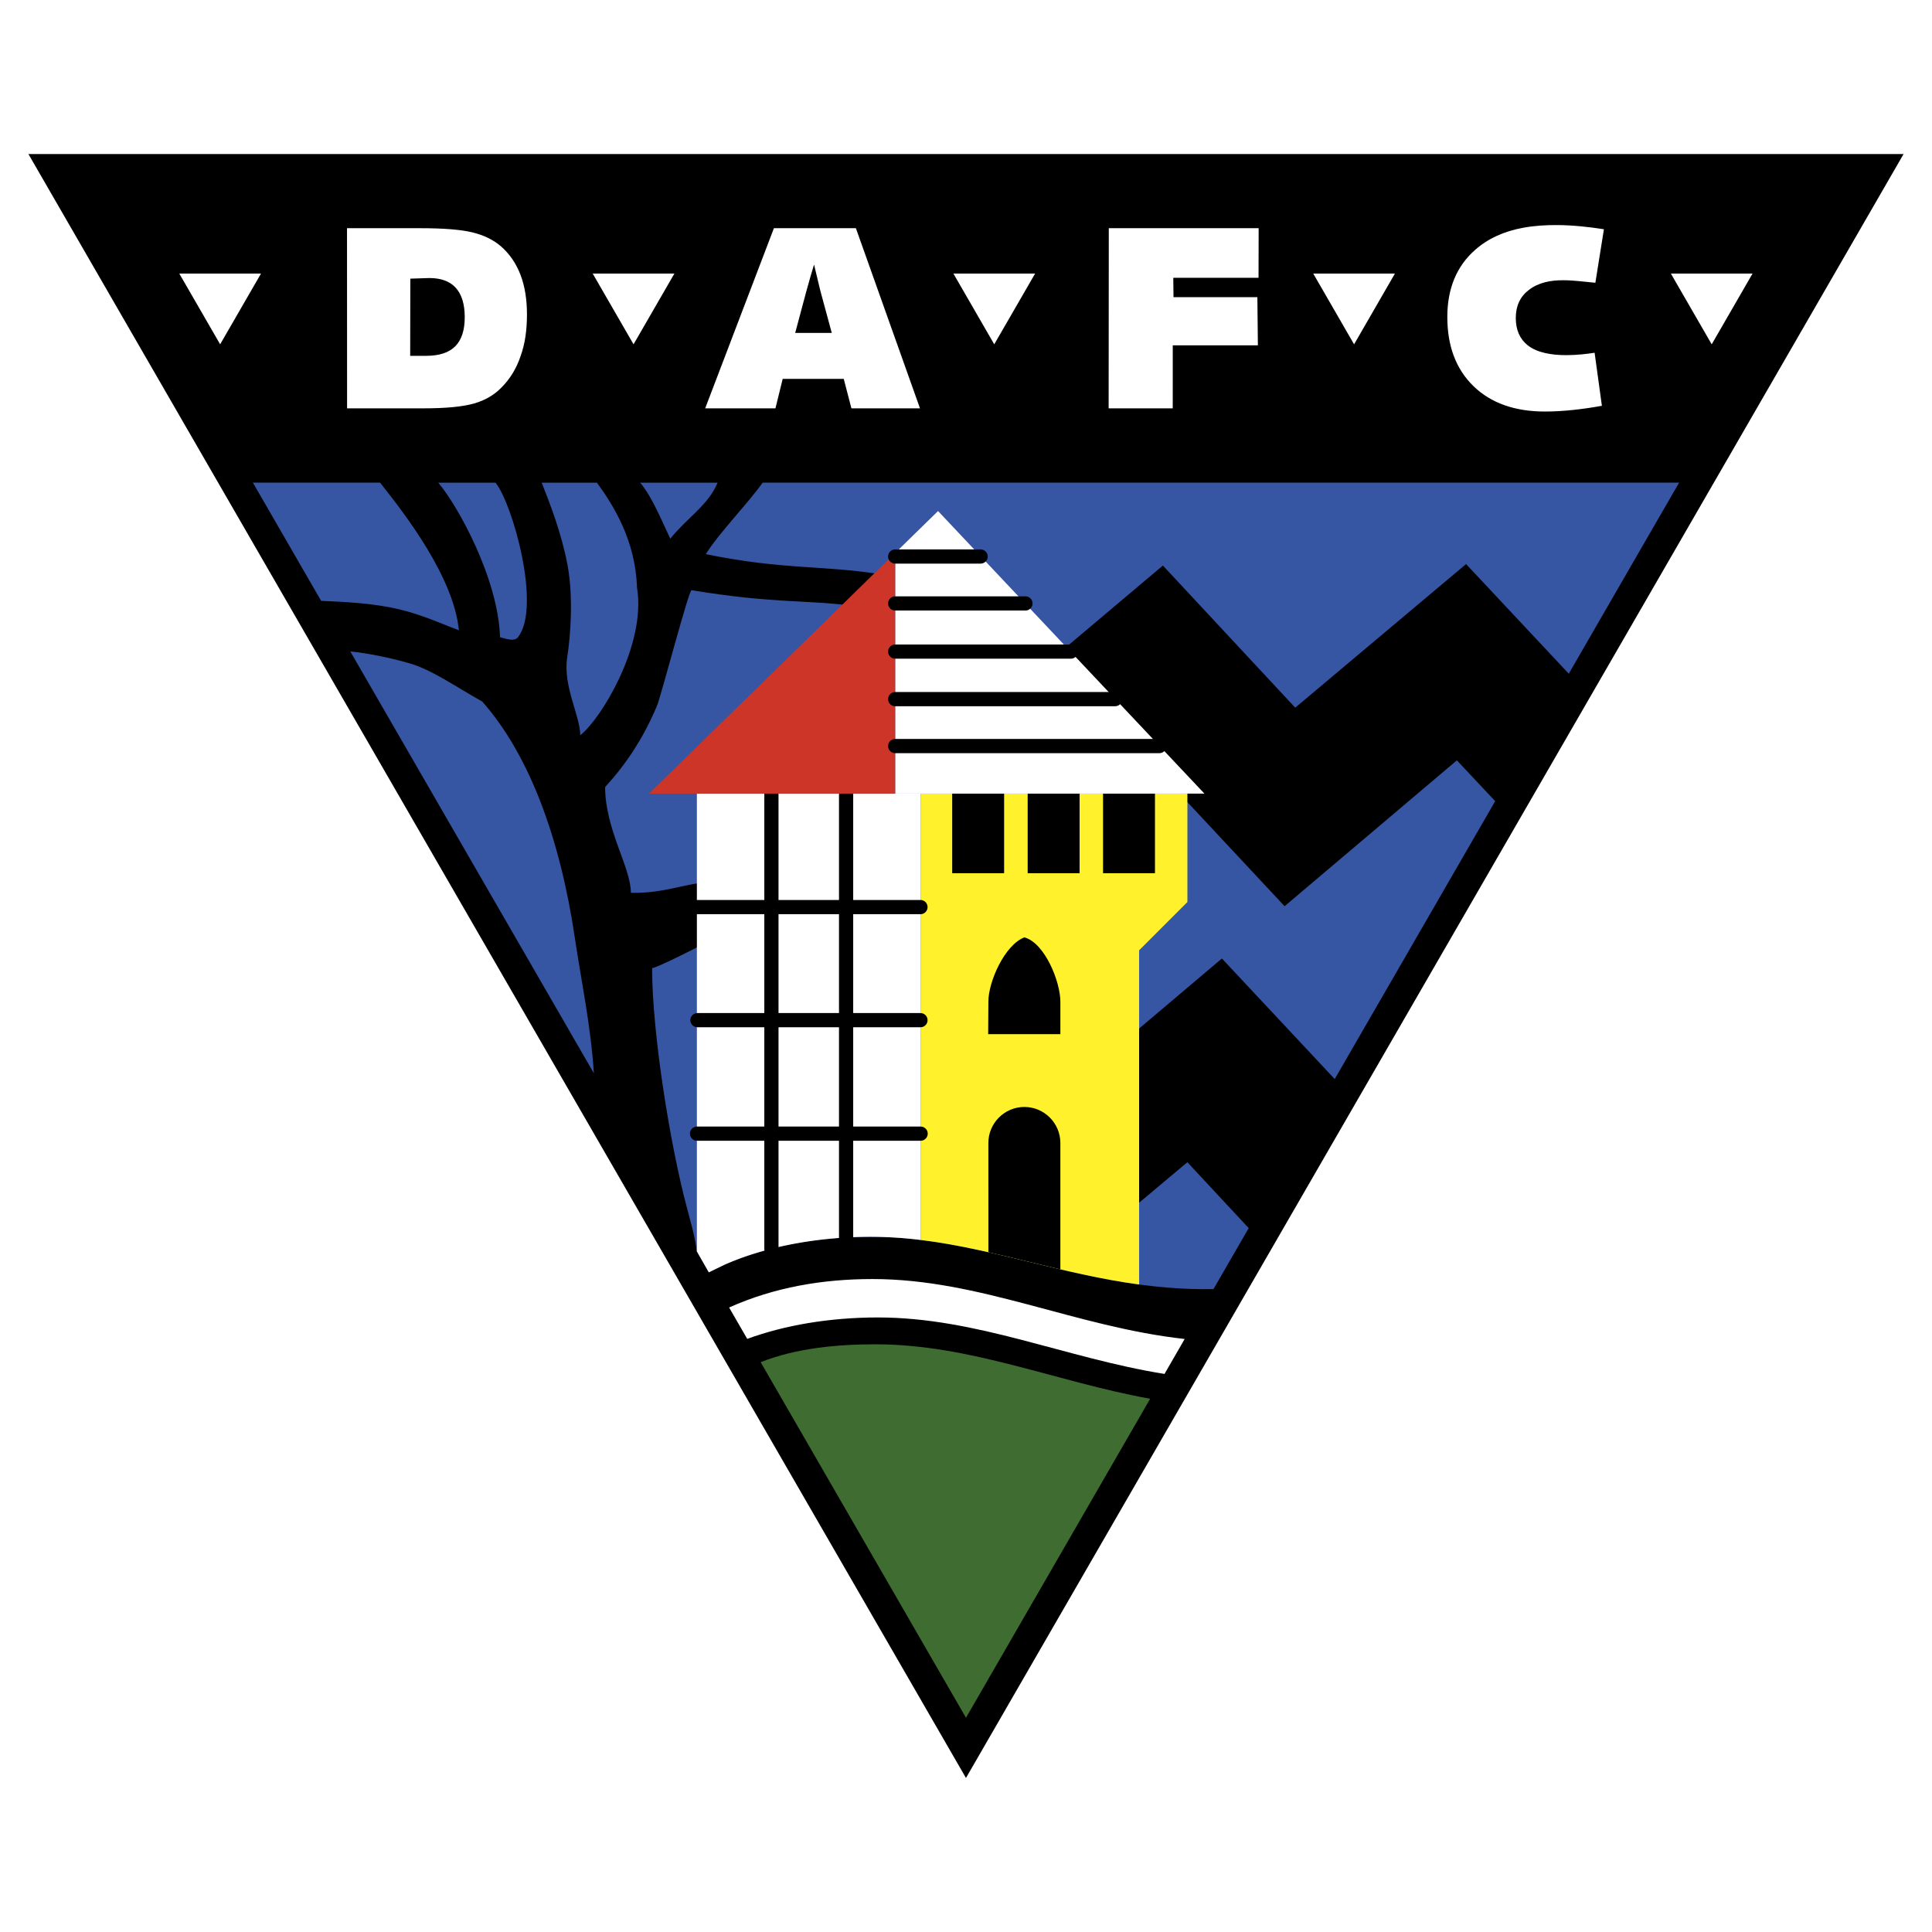
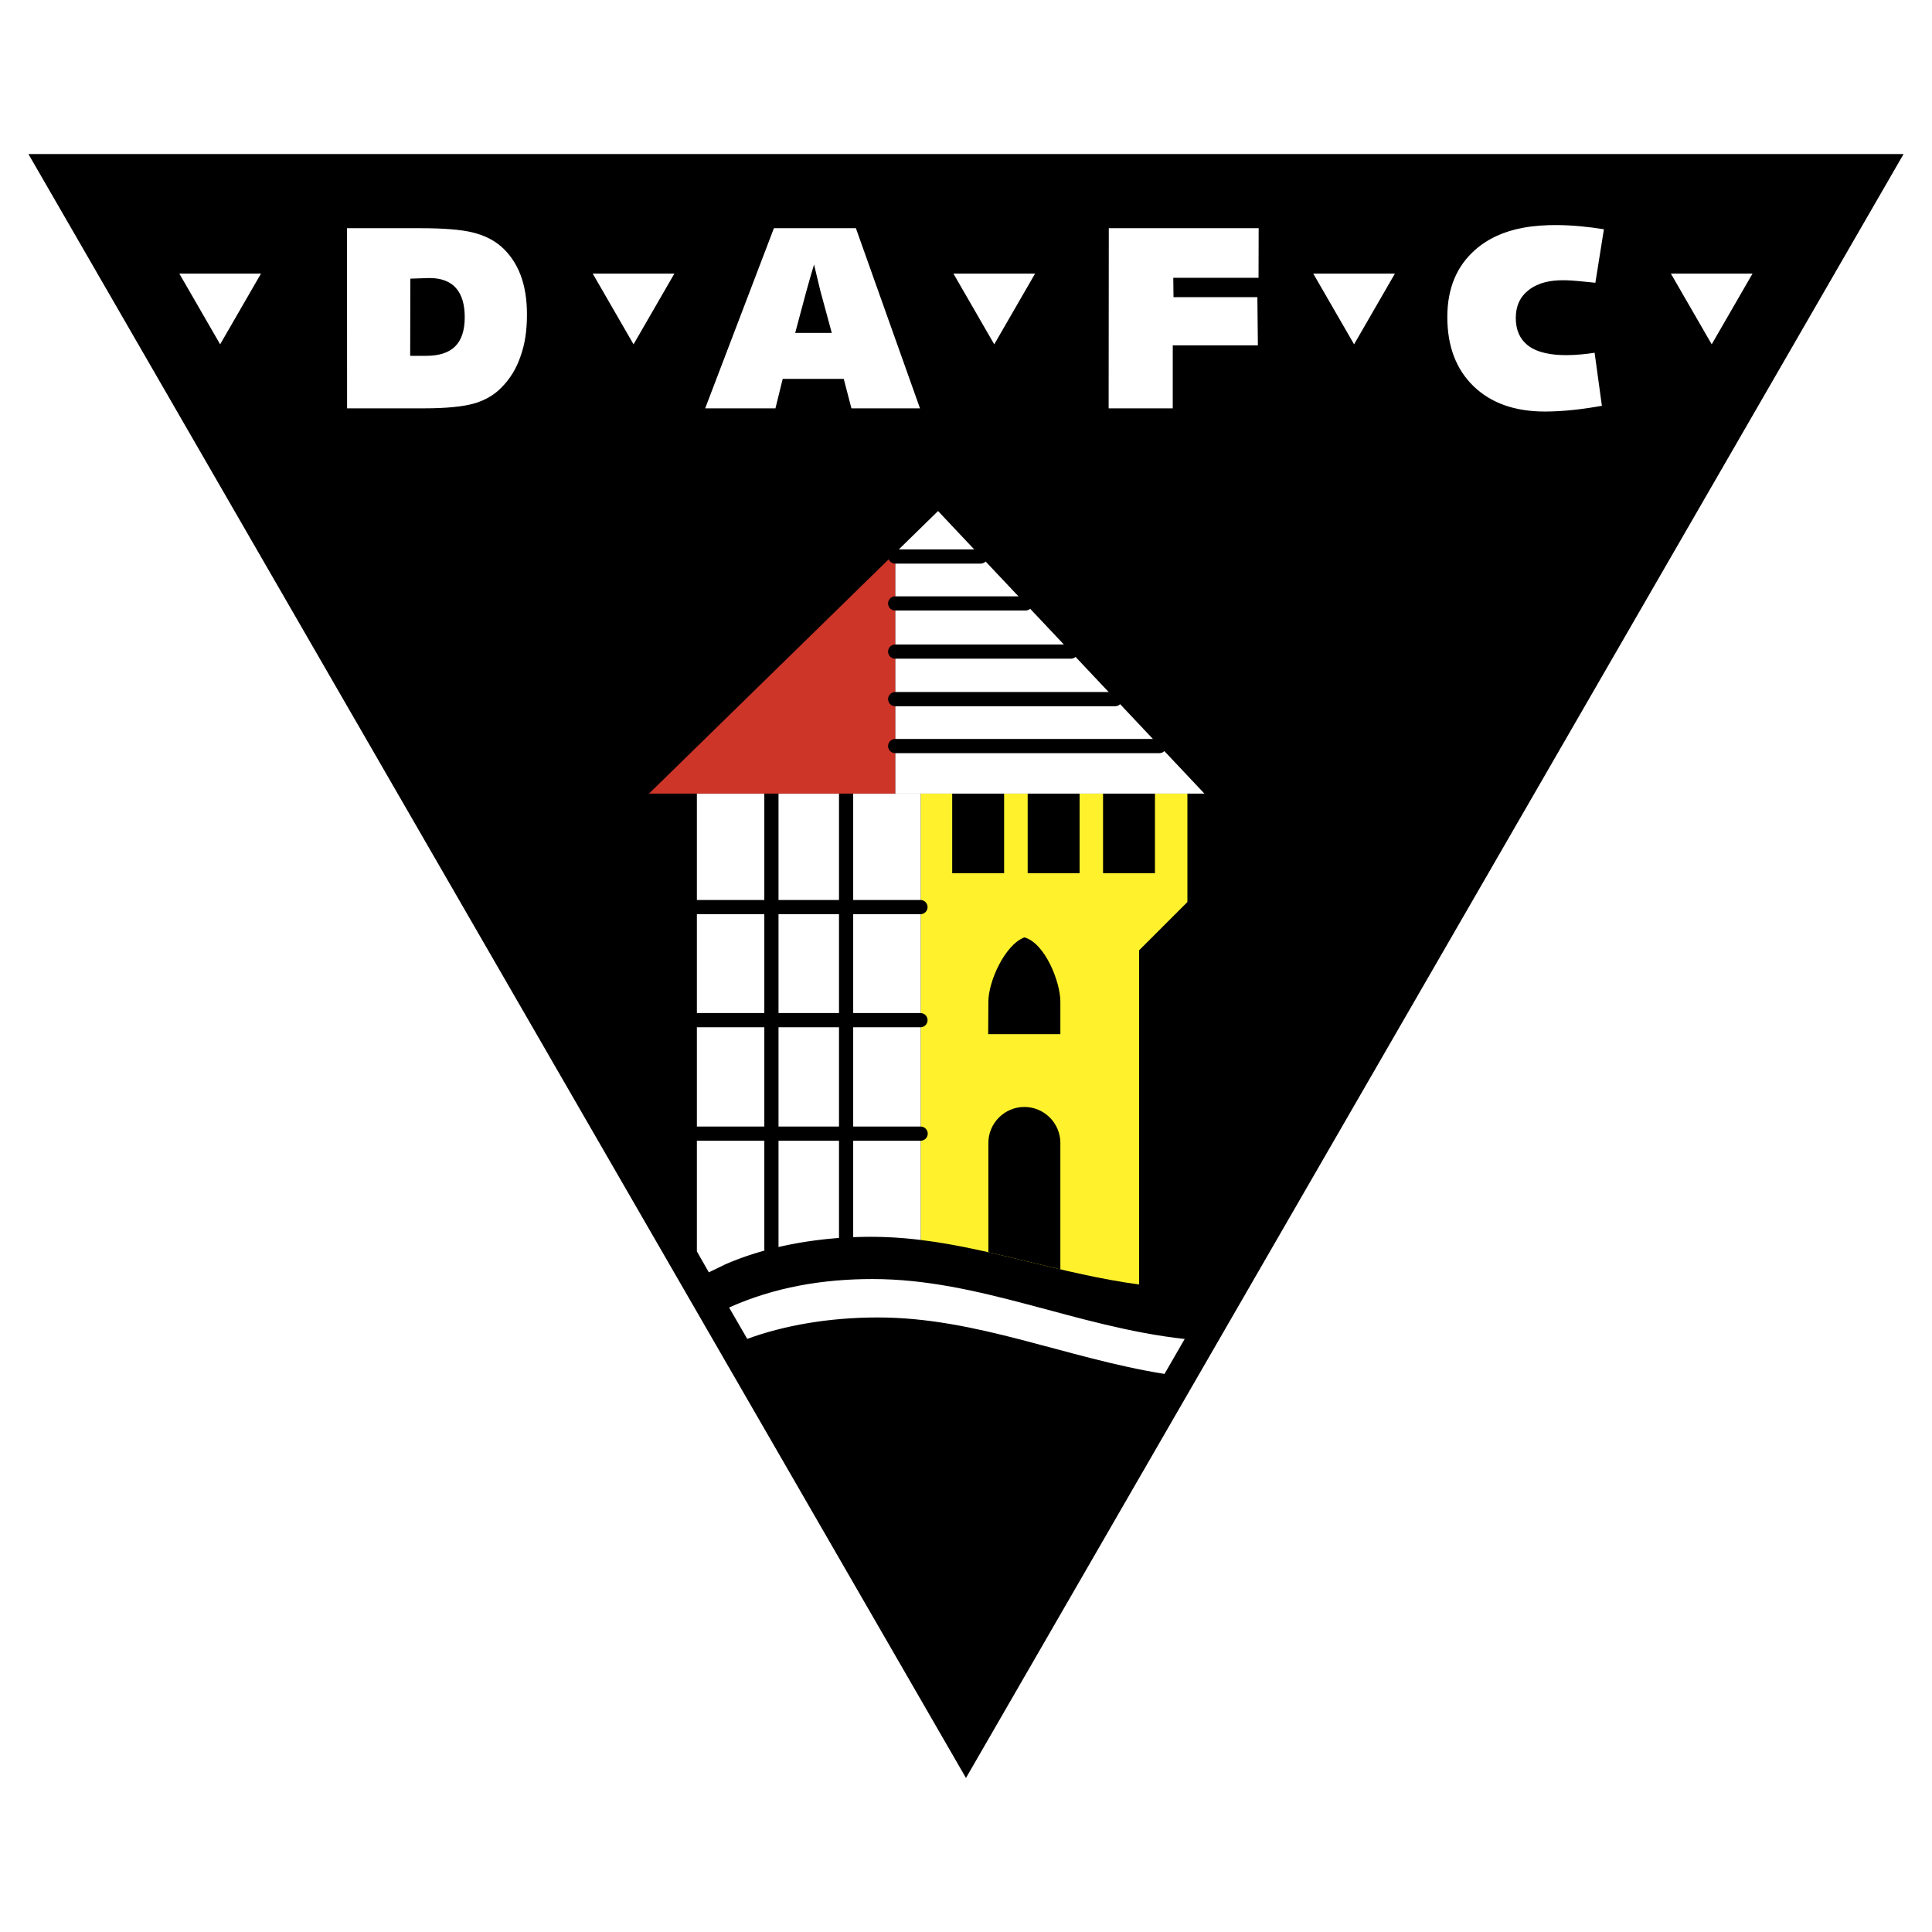
<svg xmlns="http://www.w3.org/2000/svg" width="2500" height="2500" viewBox="0 0 192.756 192.756">
  <path fill-rule="evenodd" clip-rule="evenodd" fill="#fff" d="M0 0h192.756v192.756H0V0z" />
-   <path fill-rule="evenodd" clip-rule="evenodd" d="M2.834 15.367h187.088L96.375 177.389 2.834 15.367z" />
-   <path d="M114.752 139.555l-18.376 31.828-20.485-35.48c3.557-1.406 7.653-1.781 11.441-1.781 9.492-.001 18.008 3.733 27.42 5.433z" fill-rule="evenodd" clip-rule="evenodd" fill="#3f6c31" />
+   <path fill-rule="evenodd" clip-rule="evenodd" d="M2.834 15.367h187.088L96.375 177.389 2.834 15.367" />
  <path d="M118.195 133.592l-2.012 3.486c-9.885-1.584-18.713-5.635-28.598-5.635-4.862 0-9.368.793-13.033 2.139l-1.809-3.131c4.532-2.033 9.36-2.84 14.31-2.84 10.726 0 20.205 4.77 31.142 5.981z" fill-rule="evenodd" clip-rule="evenodd" fill="#fff" />
-   <path d="M167.523 48.156l-11.006 19.061-10.246-10.939-17.045 14.327-13.203-14.18-10.25 8.64.309 1.696 22.082 23.652 17.188-14.554 3.824 4.073-16.01 27.729-11.258-12.03-10.07 8.519-.422 17.717 7.049-5.912 6.117 6.574-3.516 6.088c-12.816.227-22.689-5.221-34.152-5.221-6.374 0-12.135 1.367-16.195 3.549l-1.206-2.09c-.143-1.412-.706-3.291-1.017-4.502-1.625-6.092-3.436-17.262-3.436-23.762.406 0 4.833-2.224 4.942-2.315l.338-6.214c-2.031.107-4.203 1.097-7.397 1.014 0-2.54-2.57-6.316-2.57-10.557 2.187-2.377 3.877-5.018 5.16-8.072.44-1.049 3.18-11.585 3.464-11.565 8.184 1.361 11.53.938 16.223 1.583l2.882-3.125c-5.862-.982-9.804-.437-17.686-2.052 1.347-2.153 4.167-5.013 5.674-7.134h91.433v.002zm-103.659 0h7.734c-.961 2.266-2.93 3.395-4.726 5.588-1.253-2.74-2.06-4.503-3.008-5.588zm-9.819 0h5.508c1.692 2.309 3.85 5.794 4.001 10.462.487 2.887-.456 6.254-1.781 9.077-1.244 2.652-2.827 4.824-3.881 5.666 0-1.936-1.745-4.914-1.304-7.75.342-2.197.622-6.058.039-9.21-.572-3.092-1.717-6.06-2.582-8.245zm-10.321 0h5.714c1.691 2.073 4.607 12.399 2.242 15.416-.333.425-.957.232-1.791.005-.181-5.855-4.23-13.155-6.165-15.421zM32.039 59.947l-6.808-11.792h12.688c2.556 3.205 7.356 9.46 7.866 14.731-1.402-.522-3.623-1.539-5.92-2.085-2.604-.62-5.346-.746-7.826-.854zm27.213 47.135L34.95 64.996c1.696.159 4.053.641 5.908 1.183 2.239.654 4.49 2.263 7.26 3.817 4.719 5.34 7.782 13.724 9.24 23.614.562 3.826 1.589 8.699 1.894 13.472z" fill-rule="evenodd" clip-rule="evenodd" fill="#3655a2" />
  <path d="M91.851 79.178h26.616v10.816l-4.816 4.816v33.346c-7.711-1.049-14.559-3.561-21.8-4.445V79.178z" fill-rule="evenodd" clip-rule="evenodd" fill="#fff22d" />
  <path d="M69.529 79.178h22.322v44.533a40.817 40.817 0 0 0-4.937-.314c-5.569 0-10.671 1.043-14.579 2.762l-1.617.781-1.19-2.09V79.178h.001z" fill-rule="evenodd" clip-rule="evenodd" fill="#fff" />
  <path d="M69.583 90.501h22.252m0 11.28H69.583m22.268 11.323H69.543m14.872-33.926v44.326m-7.451 1.094v-45.42" fill="none" stroke="#000" stroke-width="1.417" stroke-linecap="round" stroke-linejoin="round" stroke-miterlimit="2.613" />
  <path d="M110.051 87.121h5.18v-7.943h-5.18v7.943zm-7.52 0h5.18v-7.943h-5.18v7.943zm-7.53 0h5.18v-7.943h-5.18v7.943zm3.61 37.813l-.002-10.9c0-1.979 1.613-3.592 3.592-3.592s3.592 1.613 3.592 3.592v12.611c-2.426-.567-4.805-1.176-7.182-1.711zm-.021-21.758l.02-3.244c0-1.977 1.613-5.645 3.592-6.411 2.047.557 3.592 4.435 3.592 6.411v3.246l-7.204-.002z" fill-rule="evenodd" clip-rule="evenodd" />
  <path fill-rule="evenodd" clip-rule="evenodd" fill="#fff" d="M89.313 79.179h30.853L93.589 50.986l-4.276 4.181v24.012z" />
  <path fill-rule="evenodd" clip-rule="evenodd" fill="#cd3529" d="M64.75 79.179h24.563V55.167L64.75 79.179z" />
  <path d="M89.313 55.523h8.523m4.473 4.682H89.313m0 4.805h17.527m-17.527 4.743h21.941m4.412 4.682H89.313" fill="none" stroke="#000" stroke-width="1.417" stroke-linecap="round" stroke-linejoin="round" stroke-miterlimit="2.613" />
  <path d="M166.701 27.292h8.152l-4.076 7.061-4.076-7.061zm-7.531.919c-1.018-.088-2.133-.252-3.223-.252-1.234 0-2.439.212-3.434.984-.857.664-1.283 1.592-1.283 2.777 0 1.188.396 2.097 1.189 2.729.961.765 2.445.99 3.902.984.996-.004 1.98-.117 2.773-.238l.727 5.291c-1.818.331-3.828.573-5.682.573-3.008 0-5.385-.843-7.127-2.53-1.742-1.69-2.613-3.992-2.613-6.906 0-2.833.928-5.066 2.779-6.697 1.273-1.122 2.881-1.858 4.822-2.209 1.086-.197 2.229-.271 3.377-.262 1.574.013 3.164.184 4.645.417l-.852 5.339zm-28.149-.919h8.152l-4.076 7.061-4.076-7.061zm-5.445-4.525l-.012 4.949h-8.506l.023 1.931h8.367l.051 4.809h-8.492l-.002 6.284h-6.396l.016-17.973h14.951zM95.12 27.292h8.154l-4.078 7.061-4.076-7.061zm-9.728-4.525l6.395 17.973h-6.841l-.765-2.937h-6.092l-.723 2.937h-7.01l6.857-17.973h8.179zm-3.552 6.219l-.381-1.588-.241-1.006-.355 1.195-.433 1.541-1.094 4.086h3.65l-1.146-4.228zm-22.707-1.694h8.153l-4.077 7.061-4.076-7.061zm-17.218-4.525c2.341 0 4.083.14 5.229.42 1.143.28 2.094.746 2.849 1.4.856.752 1.5 1.696 1.934 2.823.43 1.126.648 2.445.648 3.956 0 .798-.052 1.537-.153 2.221-.101.68-.264 1.332-.485 1.95-.407 1.214-1.039 2.253-1.896 3.116-.729.755-1.65 1.292-2.764 1.608-1.117.319-2.797.479-5.043.479h-7.606l-.007-17.973h7.294zm.918 4.972l-1.894.062-.015 7.7h1.589c1.306 0 2.272-.315 2.904-.947.632-.635.95-1.602.95-2.908 0-1.29-.296-2.263-.885-2.921-.588-.657-1.47-.986-2.649-.986zm-24.945-.447h8.153l-4.077 7.061-4.076-7.061z" fill-rule="evenodd" clip-rule="evenodd" fill="#fff" />
</svg>